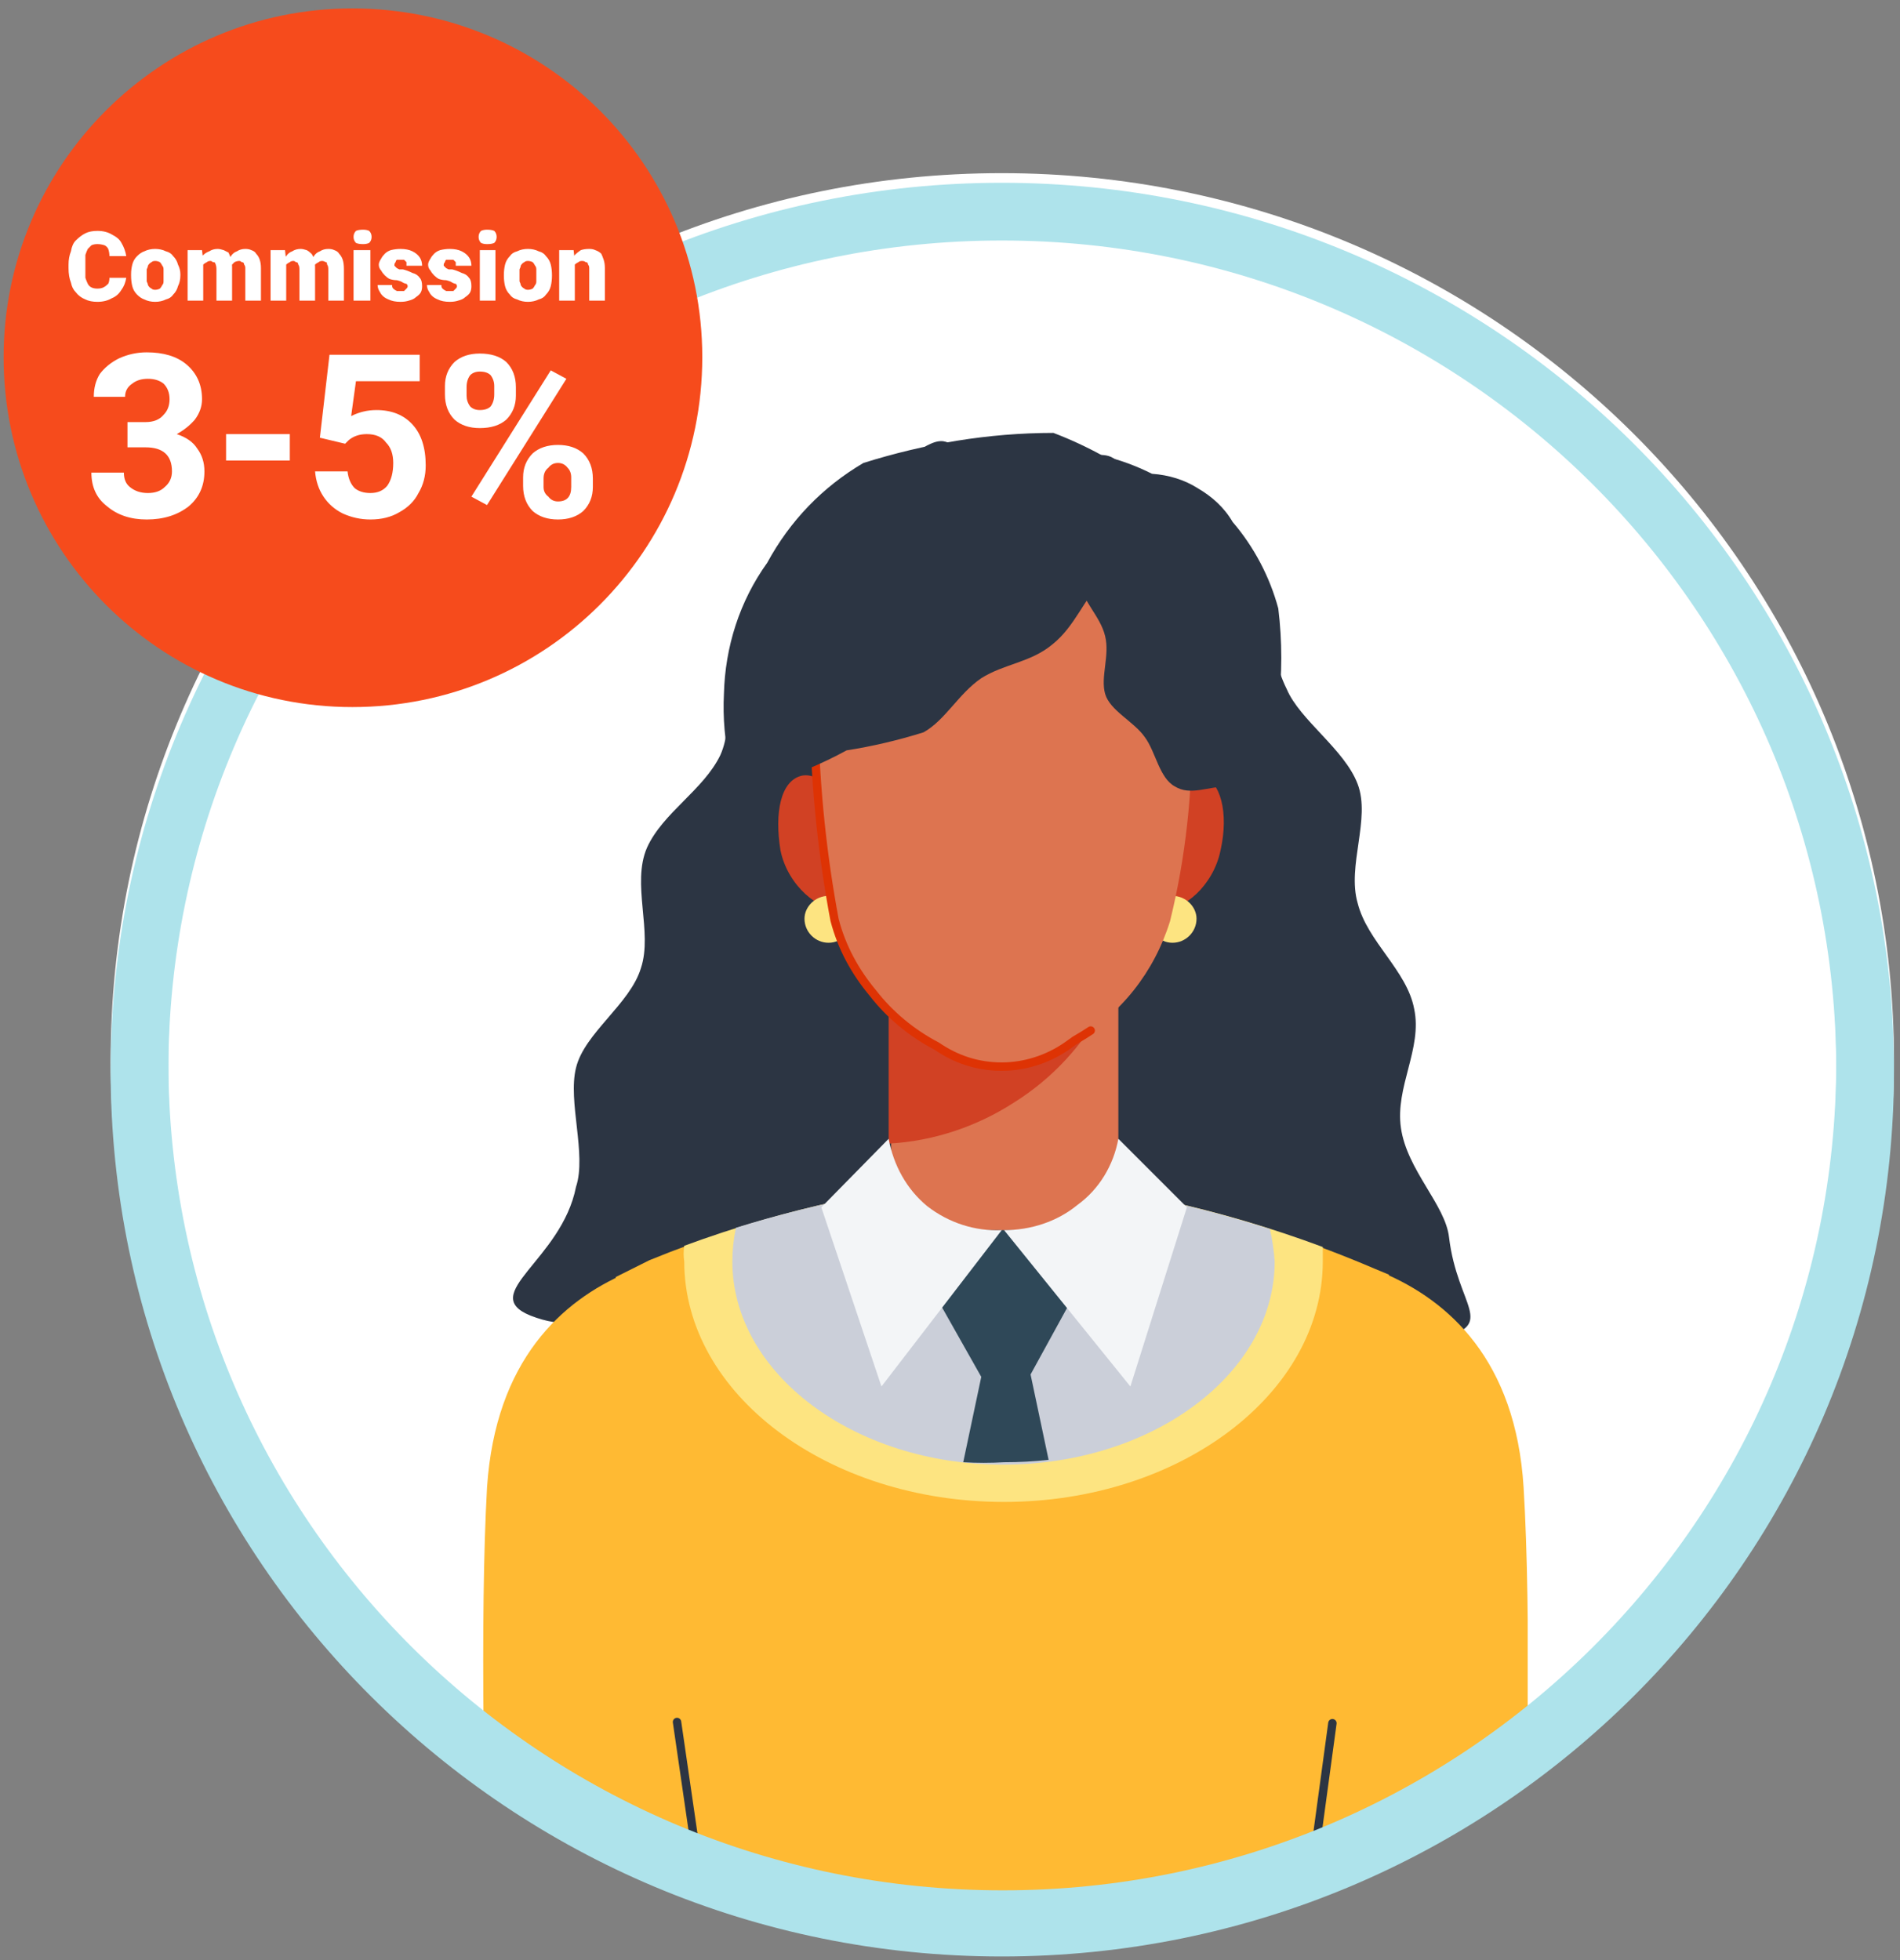
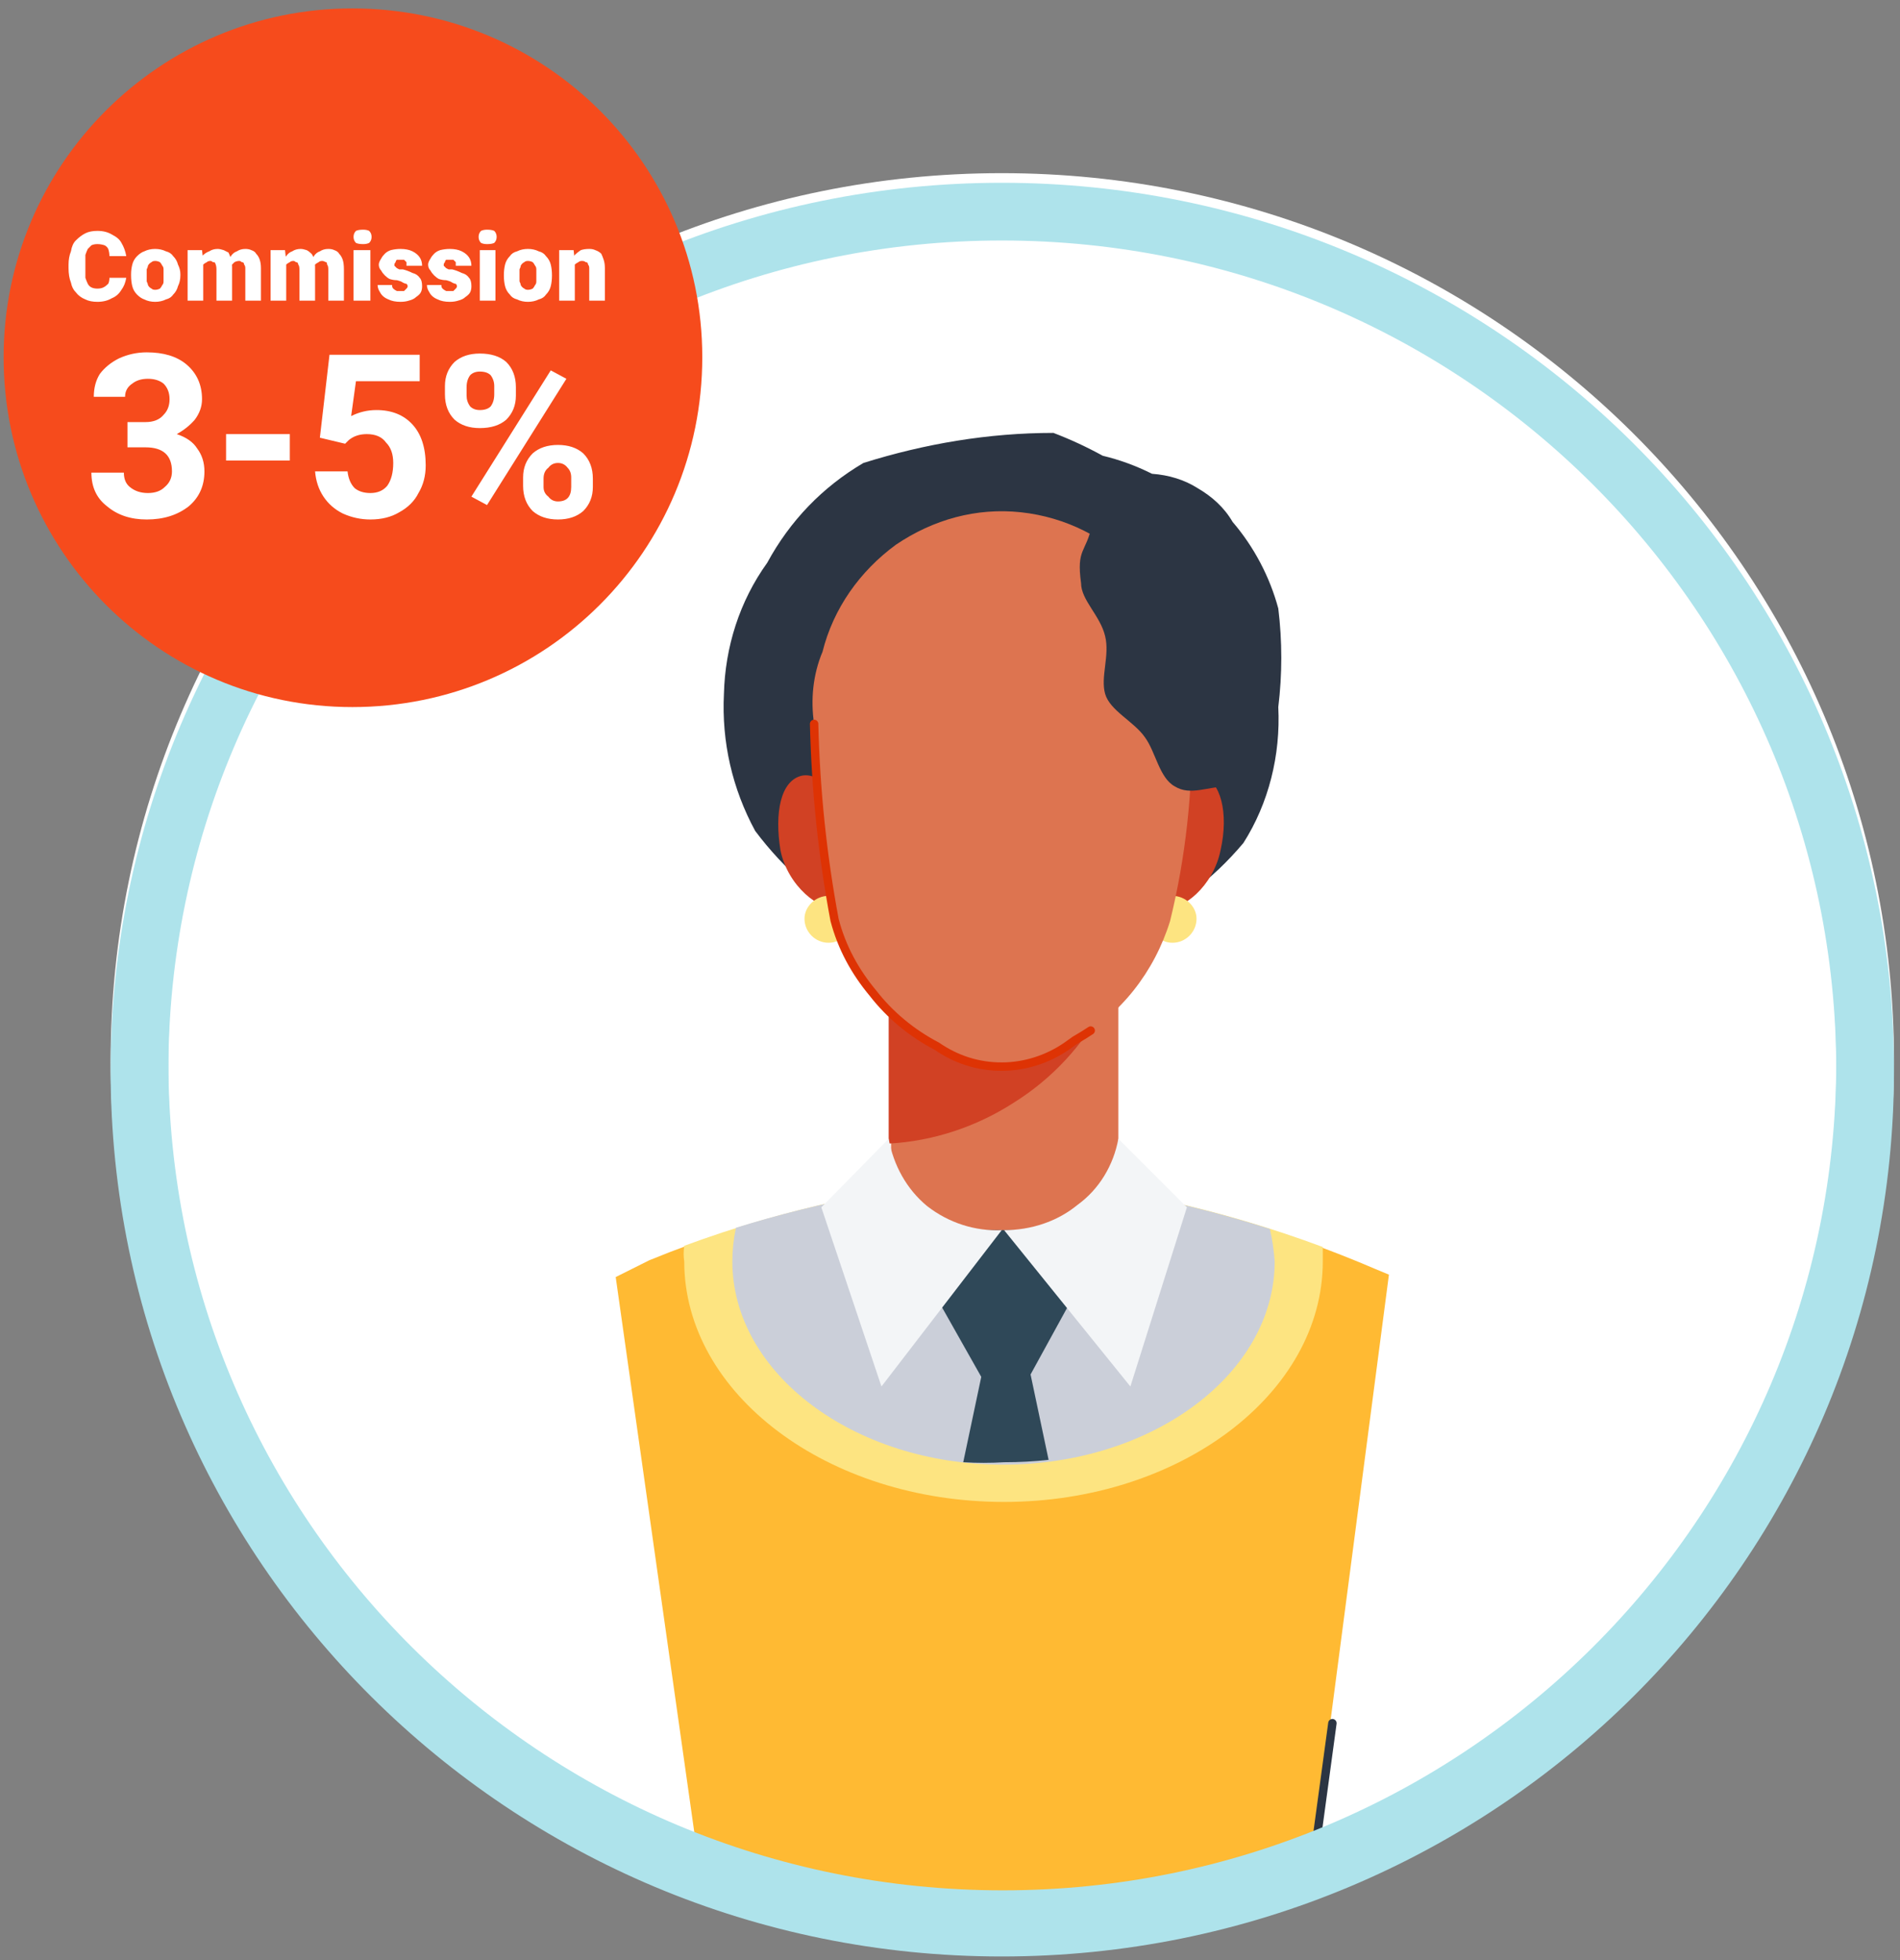
<svg xmlns="http://www.w3.org/2000/svg" viewBox="0 0 158 163" width="158" height="163">
  <rect x="0" y="0" width="158" height="163" fill="#808080" stroke="none" />
  <title>graphic-women-bubble2</title>
  <defs>
    <clipPath id="cp1">
      <path d="m83.36 16.26c-40 0-72.41 32.25-72.41 72.01 0 39.77 32.41 72.02 72.41 72.02 39.99 0 72.4-32.25 72.4-72.02 0-39.76-32.41-72.01-72.4-72.01z" />
    </clipPath>
    <clipPath id="cp2">
      <path d="m40.16 48.95c0-7.18 5.82-13 13-13h60.88c7.18 0 13 5.82 13 13v139.43c0 7.18-5.82 13-13 13h-60.88c-7.18 0-13-5.82-13-13z" />
    </clipPath>
  </defs>
  <style> .s0 { fill: #ffffff } .s1 { fill: #2c3543 } .s2 { fill: #ffba33 } .s3 { fill: none;stroke: #2c3543;stroke-linecap: round;stroke-linejoin: round;stroke-width: .7 } .s4 { fill: #fde481 } .s5 { fill: #cbcfd9 } .s6 { fill: #dd7450 } .s7 { fill: #d14124 } .s8 { fill: #2f4858 } .s9 { fill: #f3f5f7 } .s10 { fill: none;stroke: #de3304;stroke-linecap: round;stroke-linejoin: round;stroke-width: .7 } .s11 { fill: none;stroke: #aee3eb;stroke-width: 4.8 } .s12 { fill: #f64b1c } </style>
  <path fill-rule="evenodd" class="s0" d="m83.3 161.9c-41 0-74.1-32.9-74.1-73.7 0-40.8 33.1-73.8 74.1-73.8 41 0 74.2 33 74.2 73.8 0 40.8-33.2 73.7-74.2 73.7z" />
  <g id="Clip-Path: Clip-Path" clip-path="url(#cp1)">
    <g id="Clip-Path">
      <g>
        <g id="Clip-Path: Clip-Path" clip-path="url(#cp2)">
          <g id="Clip-Path">
            <g>
-               <path class="s1" d="m44.1 109.4c5.6 2.2 6.6-2.3 12.5-1.9 5.9 0.3 5.8 3.1 11.8 3.5 5.9 0.4-1.5-2.9 4.7-2.6 6.2 0.4 5.1 3.1 11.1 3.5 6 0.3 6.1-2.5 12.1-2.1 6 0.4 5.8 3.1 11.8 3.5 4 0.3 8-0.4 11.7-2 4.7-1.2 1.4-2.6 0.7-8.4-0.3-2.7-3.5-5.6-4-9.1-0.5-3.4 1.8-6.6 1.1-9.9-0.6-3.2-3.9-5.6-4.7-8.8-0.9-3.1 1.1-7 0-9.9-1.1-2.9-4.8-5.3-5.9-7.9-1.7-3.4-1.3-7.8-3.3-9.6-2-1.8-4.8 0-6.9-0.7-2.1-0.7-3.1-4-5.3-4.5q-8.7-0.7-17.4 0c-2.3 0.7-3.1 4-4.5 5.1-1.4 1.1-6 2.3-7.9 5.6-1.9 3.2-0.5 6.7-1.8 9.6-1.4 2.9-4.8 4.8-6.1 7.7-1.3 3 0.5 7-0.5 10-0.9 3-4.7 5.4-5.4 8.3-0.7 2.8 0.9 7.2 0 9.9-1.2 6.1-8.2 8.9-3.8 10.7z" />
-               <path class="s2" d="m126.7 123.7c1.3 21.3-1.3 69.7-1.3 69.7q0 0.3 0 0.7c0.1 1 0.1 2.1-0.2 3.1-0.3 1-0.8 2-1.4 2.8-0.7 0.8-1.6 1.4-2.5 1.9-1 0.4-2 0.7-3 0.7-1.1 0-2.1-0.3-3.1-0.7-0.9-0.5-1.8-1.1-2.4-1.9-0.7-0.8-1.2-1.8-1.5-2.8-0.3-1-0.3-2.1-0.2-3.1v-0.7l-6.8-64.3v-25.2c0 0 21.1-1.4 22.4 19.8z" />
-               <path class="s2" d="m40.5 123.7c-1.2 21.3 1.4 69.7 1.4 69.7v0.8c-0.2 1-0.1 2.1 0.1 3.1 0.3 1 0.8 2 1.5 2.8 0.7 0.8 1.5 1.4 2.5 1.9 0.9 0.4 1.9 0.7 3 0.7 1 0 2.1-0.3 3-0.7 1-0.5 1.8-1.1 2.5-1.9 0.7-0.8 1.2-1.8 1.4-2.8 0.3-1 0.4-2.1 0.2-3.1q0-0.4 0-0.7l6.6-64.4v-25.2c0 0-20.8-1.4-22.2 19.8z" />
              <path class="s2" d="m83.1 98h0.2c10.7 0.7 21.2 3.3 31 7.5l1.2 0.5-10.2 77.9h-43.1l-11-77.7 2.8-1.4c9.3-3.8 19.1-6.1 29.1-6.8z" />
-               <path class="s3" d="m56.3 143.2l5.9 40.6" />
              <path class="s4" d="m110 103.7c-8.6-3.2-17.6-5.2-26.7-5.8h-0.2c-9 0.7-17.8 2.6-26.2 5.7q-0.1 0.7 0 1.3c0 11 11.9 20 26.6 20 14.6 0 26.5-9 26.5-20q0-0.6 0-1.2z" />
              <path class="s5" d="m105.6 102.2c-7.2-2.3-14.7-3.8-22.3-4.3h-0.2c-7.4 0.6-14.8 2-21.9 4.2q-0.3 1.4-0.3 2.8c0 9.3 10.1 16.9 22.5 16.9 12.5 0 22.6-7.6 22.6-16.9q-0.1-1.4-0.4-2.7z" />
              <path class="s6" d="m93 69.5v30.6c-0.3 3.5-4.4 6.2-9.4 6.2-5.1 0-9.2-2.7-9.5-6.2v-30.6z" />
              <path class="s7" d="m91.8 83.6c-1.7 3.3-4.3 6.1-7.5 8.1-3.1 2-6.7 3.2-10.4 3.4v-25.6h15.7z" />
              <path class="s8" d="m92.9 102.3c-0.8 1.8-2.2 3.3-3.9 4.2-1.7 1-3.6 1.4-5.6 1.2-1.9 0.2-3.9-0.2-5.6-1.2-1.7-0.9-3-2.4-3.9-4.2z" />
              <path class="s8" d="m89.1 108.3l-3.5-3.4h-4l-3.5 3.4 3.5 6.2-1.5 7.1q1.7 0.1 3.4 0 1.9 0 3.7-0.2l-1.5-7.1 3.4-6.2z" />
              <path class="s9" d="m93 94.7l5.7 5.7-4.7 14.9-10.5-13c2.2 0 4.4-0.7 6.1-2.1 1.8-1.3 3-3.3 3.4-5.5z" />
              <path class="s9" d="m73.9 94.7l-5.6 5.7 5 14.9 10-13c-2.2 0.1-4.4-0.6-6.2-2-1.7-1.4-2.8-3.4-3.2-5.6z" />
              <path class="s1" d="m63.9 56.5c-0.1 2.7 0.3 5.4 1.2 7.9 1 2.5 2.4 4.8 4.2 6.7 1.8 1.9 4 3.5 6.4 4.5 2.4 1.1 5.1 1.6 7.7 1.6 2.6 0 5.2-0.5 7.7-1.6 2.4-1 4.6-2.6 6.4-4.5 1.8-1.9 3.2-4.2 4.1-6.7 1-2.5 1.4-5.2 1.2-7.9-0.2-5-2.4-9.8-6-13.3-3.6-3.5-8.4-5.4-13.4-5.4-5 0-9.8 1.9-13.4 5.4-3.7 3.5-5.8 8.3-6.1 13.3z" />
              <path class="s1" d="m60.2 57.7c-0.2 4 0.7 7.9 2.6 11.4 2.4 3.2 5.4 5.8 8.8 7.7 3.4 1.9 7.2 3.1 11.1 3.5 3.9-0.2 7.7-1.3 11.2-3.2 3.7-1.5 6.9-3.9 9.5-7 2.1-3.3 3.1-7.3 2.9-11.3q0.5-4.1 0-8.2c-0.7-2.6-2-5.1-3.8-7.2-0.7-1.2-1.7-2.1-2.9-2.8-1.1-0.7-2.4-1.1-3.8-1.2q-2-1-4.1-1.5-2-1.1-4.1-1.9c-5.4 0-10.7 0.9-15.8 2.5-3.4 2-6.1 4.8-8 8.3-2.3 3.2-3.5 7-3.6 10.9z" />
              <path class="s7" d="m96 69.5c-0.6 3.1-0.7 5.7 0.8 6 1.5 0.3 4.1-1.8 4.7-4.8 0.7-3.1 0-5.8-1.6-6.2-1.7-0.3-3.3 1.9-3.9 5z" />
              <path class="s7" d="m70.4 69.5c0.6 3.1 0.8 5.7-0.7 6-1.5 0.3-4.2-1.8-4.8-4.8-0.5-3.1 0-5.8 1.8-6.2 1.7-0.3 3.1 1.9 3.7 5z" />
              <path class="s4" d="m97.5 78.4c1.1 0 2-0.9 2-2 0-1-0.9-1.9-2-1.9-1.1 0-1.9 0.9-1.9 1.9 0 1.1 0.8 2 1.9 2z" />
              <path class="s4" d="m68.9 78.4c1.1 0 1.9-0.9 1.9-2 0-1-0.8-1.9-1.9-1.9-1.1 0-2 0.9-2 1.9 0 1.1 0.9 2 2 2z" />
              <path class="s6" d="m98.7 57.3c-0.1-3.7-1.6-7.2-4.2-9.9-2.5-2.7-5.9-4.4-9.6-4.8-3.7-0.4-7.3 0.6-10.4 2.7-3 2.2-5.2 5.3-6.1 8.9-0.8 1.9-1 4-0.7 6q0.2 8.3 1.7 16.3c0.6 2.3 1.7 4.3 3.2 6.1 1.4 1.8 3.2 3.3 5.3 4.4 1.6 1.1 3.4 1.7 5.4 1.7 1.9 0 3.8-0.6 5.4-1.7l0.7-0.5c3.8-2.1 6.6-5.7 7.9-9.9 1.3-5.3 1.9-10.8 1.8-16.3q0-1.5-0.4-3z" />
              <path class="s10" d="m67.7 60.2q0.2 8.3 1.7 16.3c0.6 2.3 1.7 4.3 3.2 6.1 1.4 1.8 3.2 3.3 5.3 4.4 1.6 1.1 3.4 1.7 5.4 1.7 1.9 0 3.8-0.6 5.4-1.7l0.7-0.5q0.7-0.4 1.3-0.8" />
-               <path class="s1" d="m97.2 44.4c-1.2 3.1-2.7 1.3-5.6 4-1.4 1.3-2.2 3.7-4.1 5.2-1.8 1.5-4 1.6-5.9 2.8-1.9 1.3-3 3.5-4.8 4.5q-3.2 1-6.4 1.5-3.1 1.7-6.5 2.7c-2.1-1.7 0.8-2.7 0.9-5.9 0-1.6-0.9-3.6-0.5-5.5 0.4-1.9 2-3.1 2.7-4.8 0.7-1.7 0.5-3.9 1.6-5.4 1.1-1.4 3.1-1.7 4.7-2.9 1.7-1.1 2.4-3 4.1-3.7 1.8-0.8 1.8 0.9 3.9 0.7 1.1 0 2.3-1.4 3.7-1.3 1.3 0.1 2.3 1.4 3.5 1.7 1.2 0.3 2.8-0.5 3.9 0 1.1 0.5 1.3 2.3 2.1 3.3 0.8 0.9 2.3 1.9 2.7 3.1z" />
              <path class="s1" d="m90.8 43.7c-0.5 2.3-1.3 1.9-0.9 4.8 0 1.4 1.6 2.7 2 4.4 0.4 1.6-0.4 3.4 0 4.8 0.4 1.4 2.4 2.3 3.3 3.6 0.9 1.2 1.2 3.4 2.5 4.1 1.3 0.8 2.7 0 4.4 0 1.5-1.1 1.3-0.9 1.4-3.1 0-1.1-1.2-2.4-1.4-3.7-0.1-1.4 1-2.6 0.6-3.9-0.3-1.2-1.8-2-2.3-3.2-0.5-1.2 0-2.8-0.6-3.9-0.5-1-2.3-1.2-3.2-2.1-0.9-0.9 0.4-1.4 0-1.8-0.4-0.3-1.3 0.8-1.7 0.7-0.4-0.2-0.4-1.5-0.8-1.6-0.4-0.1-1 1-1.4 1-0.5 0-0.9-1.3-1.3-1.2-0.4 0-0.2 0.9-0.6 1.1z" />
              <path class="s3" d="m110.8 143.3l-5.5 40.5" />
            </g>
          </g>
        </g>
        <path class="s11" d="m155.1 88.3c0 39.4-32.1 71.3-71.7 71.3-39.7 0-71.8-31.9-71.8-71.3 0-39.4 32.1-71.4 71.8-71.4 39.6 0 71.7 32 71.7 71.4z" />
      </g>
    </g>
  </g>
  <path class="s11" d="m155.1 89c0 39.4-32.1 71.3-71.8 71.3-39.6 0-71.7-31.9-71.7-71.3 0-39.4 32.1-71.4 71.7-71.4 39.7 0 71.8 32 71.8 71.4z" />
  <path fill-rule="evenodd" class="s12" d="m29.3 58.8c-16 0-29-13-29-29.1 0-16 13-29 29-29 16.1 0 29.1 13 29.1 29 0 16.1-13 29.1-29.1 29.1z" />
  <path class="s0" d="m9.1 23.1h1.4q-0.1 0.6-0.4 1-0.3 0.5-0.8 0.7-0.5 0.3-1.2 0.3-0.6 0-1-0.2-0.5-0.2-0.8-0.6-0.3-0.3-0.4-0.8-0.2-0.5-0.2-1.2v-0.3q0-0.6 0.2-1.1 0.1-0.6 0.4-0.9 0.4-0.4 0.8-0.6 0.4-0.2 1-0.2 0.7 0 1.2 0.3 0.6 0.3 0.8 0.7 0.3 0.5 0.4 1.1h-1.4q0-0.3-0.1-0.6-0.1-0.2-0.3-0.3-0.3-0.1-0.6-0.1-0.3 0-0.5 0.1-0.1 0.1-0.3 0.3-0.1 0.2-0.2 0.5 0 0.3 0 0.8v0.3q0 0.5 0 0.8 0.1 0.3 0.2 0.5 0.1 0.2 0.3 0.3 0.2 0.1 0.5 0.1 0.3 0 0.5-0.1 0.2-0.1 0.4-0.3 0.1-0.2 0.1-0.5zm1.8-0.2v-0.1q0-0.4 0.1-0.8 0.1-0.4 0.4-0.7 0.3-0.3 0.6-0.4 0.4-0.2 0.9-0.2 0.5 0 0.9 0.2 0.4 0.1 0.6 0.4 0.3 0.3 0.4 0.7 0.2 0.4 0.2 0.8v0.1q0 0.5-0.2 0.9-0.1 0.4-0.4 0.7-0.2 0.3-0.6 0.4-0.4 0.2-0.9 0.2-0.5 0-0.9-0.2-0.3-0.1-0.6-0.4-0.3-0.3-0.4-0.7-0.1-0.4-0.1-0.9zm1.3-0.1v0.1q0 0.3 0 0.5 0.1 0.2 0.1 0.3 0.1 0.2 0.3 0.3 0.1 0.1 0.3 0.1 0.2 0 0.4-0.1 0.1-0.1 0.2-0.3 0.1-0.1 0.1-0.3 0-0.2 0-0.5v-0.1q0-0.2 0-0.4 0-0.2-0.1-0.3-0.1-0.2-0.2-0.3-0.2-0.1-0.4-0.1-0.2 0-0.3 0.1-0.2 0.1-0.3 0.3 0 0.1-0.1 0.3 0 0.2 0 0.4zm4.7-1.1v3.3h-1.3v-4.2h1.2zm-0.2 1l-0.3 0.1q0-0.5 0.1-0.9 0.1-0.3 0.3-0.6 0.3-0.3 0.6-0.4 0.3-0.2 0.7-0.2 0.2 0 0.5 0.1 0.2 0.1 0.4 0.2 0.1 0.2 0.2 0.5 0.1 0.3 0.1 0.7v2.8h-1.3v-2.6q0-0.3-0.1-0.5 0-0.1-0.2-0.1-0.1-0.1-0.2-0.1-0.2 0-0.3 0.1-0.2 0.1-0.3 0.2-0.1 0.1-0.1 0.3-0.1 0.2-0.1 0.4zm2.4 0l-0.3 0.1q0-0.5 0.1-0.9 0.1-0.3 0.3-0.6 0.2-0.3 0.5-0.4 0.3-0.2 0.7-0.2 0.3 0 0.5 0.1 0.3 0.1 0.4 0.3 0.2 0.2 0.3 0.5 0.1 0.3 0.1 0.7v2.7h-1.3v-2.7q0-0.2-0.1-0.3 0-0.2-0.2-0.2-0.1-0.1-0.2-0.1-0.2 0-0.4 0.1-0.1 0.1-0.2 0.2-0.1 0.1-0.1 0.3-0.1 0.2-0.1 0.4zm4.7-1v3.3h-1.3v-4.2h1.2zm-0.2 1.1h-0.3q0-0.5 0.1-0.9 0.1-0.3 0.4-0.6 0.2-0.3 0.5-0.4 0.3-0.2 0.7-0.2 0.2 0 0.5 0.1 0.2 0.1 0.4 0.3 0.1 0.1 0.2 0.4 0.1 0.3 0.1 0.7v2.8h-1.3v-2.6q0-0.3-0.1-0.4 0-0.2-0.2-0.2-0.1-0.1-0.2-0.1-0.2 0-0.3 0.1-0.2 0.1-0.3 0.2-0.1 0.2-0.1 0.3-0.1 0.2-0.1 0.5zm2.5 0h-0.4q0-0.5 0.1-0.9 0.1-0.3 0.3-0.6 0.2-0.3 0.5-0.4 0.3-0.2 0.7-0.2 0.3 0 0.5 0.1 0.3 0.1 0.4 0.3 0.2 0.2 0.3 0.5 0.1 0.3 0.1 0.8v2.6h-1.3v-2.6q0-0.3-0.1-0.4 0-0.2-0.1-0.2-0.2-0.1-0.3-0.1-0.2 0-0.3 0.1-0.2 0.1-0.3 0.2-0.1 0.2-0.1 0.3 0 0.2 0 0.5zm4.7-2v4.2h-1.4v-4.2zm-1.4-1.1q0-0.3 0.2-0.5 0.2-0.1 0.6-0.1 0.3 0 0.5 0.1 0.2 0.2 0.2 0.5 0 0.3-0.2 0.5-0.2 0.1-0.5 0.1-0.4 0-0.6-0.1-0.2-0.2-0.2-0.5zm4.5 4.1q0-0.1-0.1-0.2-0.1 0-0.3-0.1-0.1-0.1-0.5-0.2-0.3 0-0.6-0.1-0.2-0.1-0.4-0.3-0.2-0.2-0.3-0.4-0.2-0.2-0.2-0.5 0-0.2 0.2-0.5 0.1-0.2 0.3-0.4 0.2-0.2 0.5-0.3 0.4-0.1 0.8-0.1 0.6 0 1 0.2 0.4 0.2 0.6 0.5 0.2 0.3 0.2 0.7h-1.3q0-0.2 0-0.3-0.1-0.1-0.2-0.2-0.1 0-0.3 0-0.2 0-0.3 0-0.1 0.1-0.1 0.2-0.1 0.1-0.1 0.2 0 0.1 0 0.1 0.1 0.1 0.2 0.2 0 0 0.2 0.1 0.1 0 0.3 0 0.4 0.1 0.8 0.3 0.4 0.1 0.6 0.4 0.2 0.2 0.2 0.7 0 0.3-0.1 0.5-0.1 0.2-0.4 0.4-0.2 0.2-0.6 0.3-0.3 0.1-0.7 0.1-0.6 0-1-0.2-0.5-0.2-0.7-0.6-0.2-0.3-0.2-0.6h1.2q0 0.2 0.1 0.3 0.1 0.1 0.3 0.2 0.1 0 0.3 0 0.2 0 0.3 0 0.1-0.1 0.2-0.2 0.1-0.1 0.1-0.2zm4.1 0q0-0.1-0.1-0.2-0.1 0-0.3-0.1-0.1-0.1-0.5-0.2-0.3 0-0.6-0.1-0.2-0.1-0.4-0.3-0.2-0.2-0.3-0.4-0.2-0.2-0.2-0.5 0-0.2 0.2-0.5 0.1-0.2 0.3-0.4 0.2-0.2 0.5-0.3 0.4-0.1 0.8-0.1 0.6 0 1 0.2 0.4 0.2 0.6 0.5 0.2 0.3 0.2 0.7h-1.3q0-0.2 0-0.3-0.1-0.1-0.2-0.2-0.1 0-0.3 0-0.2 0-0.3 0-0.1 0.1-0.1 0.2-0.1 0.1-0.1 0.2 0 0.1 0 0.1 0.1 0.1 0.2 0.2 0 0 0.2 0.1 0.1 0 0.3 0 0.4 0.1 0.8 0.3 0.4 0.1 0.6 0.4 0.2 0.2 0.2 0.7 0 0.3-0.1 0.5-0.1 0.2-0.4 0.4-0.2 0.2-0.6 0.3-0.3 0.1-0.7 0.1-0.6 0-1-0.2-0.5-0.2-0.7-0.6-0.2-0.3-0.2-0.6h1.2q0 0.2 0.1 0.3 0.1 0.1 0.3 0.2 0.1 0 0.3 0 0.2 0 0.3 0 0.1-0.1 0.2-0.2 0.1-0.1 0.1-0.2zm3.2-3v4.2h-1.3v-4.2zm-1.4-1.1q0-0.3 0.2-0.5 0.2-0.1 0.5-0.1 0.4 0 0.6 0.1 0.2 0.2 0.2 0.5 0 0.3-0.2 0.5-0.2 0.1-0.6 0.1-0.3 0-0.5-0.1-0.2-0.2-0.2-0.5zm2.1 3.2q0-0.5 0.1-0.9 0.1-0.4 0.4-0.7 0.2-0.3 0.6-0.4 0.4-0.2 0.9-0.2 0.5 0 0.9 0.2 0.4 0.1 0.6 0.4 0.3 0.3 0.4 0.7 0.1 0.4 0.1 0.9 0 0.5-0.1 0.9-0.1 0.4-0.4 0.7-0.2 0.3-0.6 0.4-0.4 0.2-0.9 0.2-0.5 0-0.9-0.2-0.4-0.1-0.6-0.4-0.3-0.3-0.4-0.7-0.1-0.4-0.1-0.9zm1.3 0q0 0.3 0 0.5 0.1 0.2 0.1 0.3 0.1 0.2 0.3 0.3 0.1 0.1 0.3 0.1 0.2 0 0.4-0.1 0.1-0.1 0.2-0.3 0.1-0.1 0.1-0.3 0-0.2 0-0.5 0-0.3 0-0.5 0-0.2-0.1-0.3-0.1-0.2-0.2-0.3-0.2-0.1-0.4-0.1-0.2 0-0.3 0.1-0.2 0.1-0.3 0.3 0 0.1-0.1 0.3 0 0.2 0 0.5zm4.6-1.2v3.3h-1.3v-4.2h1.2zm-0.1 1.1h-0.3q0-0.5 0.1-0.9 0.1-0.4 0.3-0.7 0.2-0.2 0.5-0.4 0.3-0.1 0.7-0.1 0.3 0 0.5 0.1 0.3 0.1 0.5 0.3 0.1 0.2 0.2 0.5 0.1 0.3 0.1 0.7v2.7h-1.3v-2.7q0-0.2-0.1-0.3 0-0.2-0.2-0.2-0.1-0.1-0.3-0.1-0.2 0-0.3 0.1-0.2 0.1-0.3 0.2 0 0.2-0.1 0.3 0 0.2 0 0.5z" />
  <path id="3-5%" class="s0" d="m10.6 37.2v-2.1h1.5q1 0 1.5-0.6 0.5-0.5 0.5-1.3 0-0.8-0.5-1.3-0.5-0.4-1.3-0.4-0.8 0-1.3 0.4-0.6 0.4-0.6 1.1h-2.6q0-1.1 0.5-1.9 0.6-0.8 1.6-1.3 1.1-0.5 2.3-0.5 2.1 0 3.3 1 1.3 1.1 1.3 2.9 0 0.9-0.6 1.7-0.6 0.7-1.5 1.2 1.2 0.4 1.7 1.2 0.6 0.8 0.6 1.9 0 1.8-1.3 2.9-1.4 1.1-3.5 1.1-2 0-3.3-1.1-1.3-1-1.3-2.8h2.7q0 0.8 0.5 1.2 0.6 0.5 1.5 0.5 0.9 0 1.4-0.5 0.6-0.5 0.6-1.3 0-2-2.2-2zm13.5-1.1v2.2h-5.3v-2.2zm4.6 0.8l-2.1-0.5 0.8-6.9h7.5v2.2h-5.3l-0.4 2.9q1-0.5 2.1-0.5 1.9 0 3 1.2 1.1 1.2 1.1 3.4 0 1.3-0.6 2.3-0.5 1-1.6 1.6-1 0.6-2.4 0.6-1.2 0-2.3-0.5-1-0.5-1.6-1.4-0.6-0.9-0.7-2.1h2.7q0.1 0.9 0.6 1.4 0.5 0.4 1.3 0.4 0.9 0 1.4-0.6 0.5-0.7 0.5-1.9 0-1.1-0.6-1.7-0.5-0.7-1.6-0.7-0.9 0-1.5 0.5zm8.3-4.1v-0.7q0-1.2 0.8-2 0.8-0.7 2.1-0.7 1.4 0 2.2 0.7 0.8 0.8 0.8 2.1v0.7q0 1.2-0.8 2-0.8 0.7-2.2 0.7-1.3 0-2.1-0.7-0.8-0.8-0.8-2.1zm1.8-0.6v0.7q0 0.5 0.3 0.9 0.3 0.3 0.8 0.3 0.6 0 0.9-0.3 0.3-0.4 0.3-1v-0.7q0-0.5-0.3-0.9-0.3-0.3-0.9-0.3-0.5 0-0.8 0.3-0.3 0.4-0.3 1zm4.7 8.2v-0.7q0-1.2 0.8-2 0.8-0.7 2.1-0.7 1.3 0 2.1 0.7 0.8 0.8 0.8 2.1v0.7q0 1.2-0.8 2-0.8 0.7-2.1 0.7-1.3 0-2.1-0.7-0.8-0.8-0.8-2.1zm1.7-0.6v0.7q0 0.5 0.4 0.8 0.3 0.4 0.8 0.4 1.1 0 1.1-1.2v-0.8q0-0.5-0.3-0.8-0.3-0.4-0.8-0.4-0.5 0-0.8 0.4-0.4 0.3-0.4 0.9zm1.9-8.3l-6.6 10.5-1.3-0.7 6.6-10.5z" />
</svg>